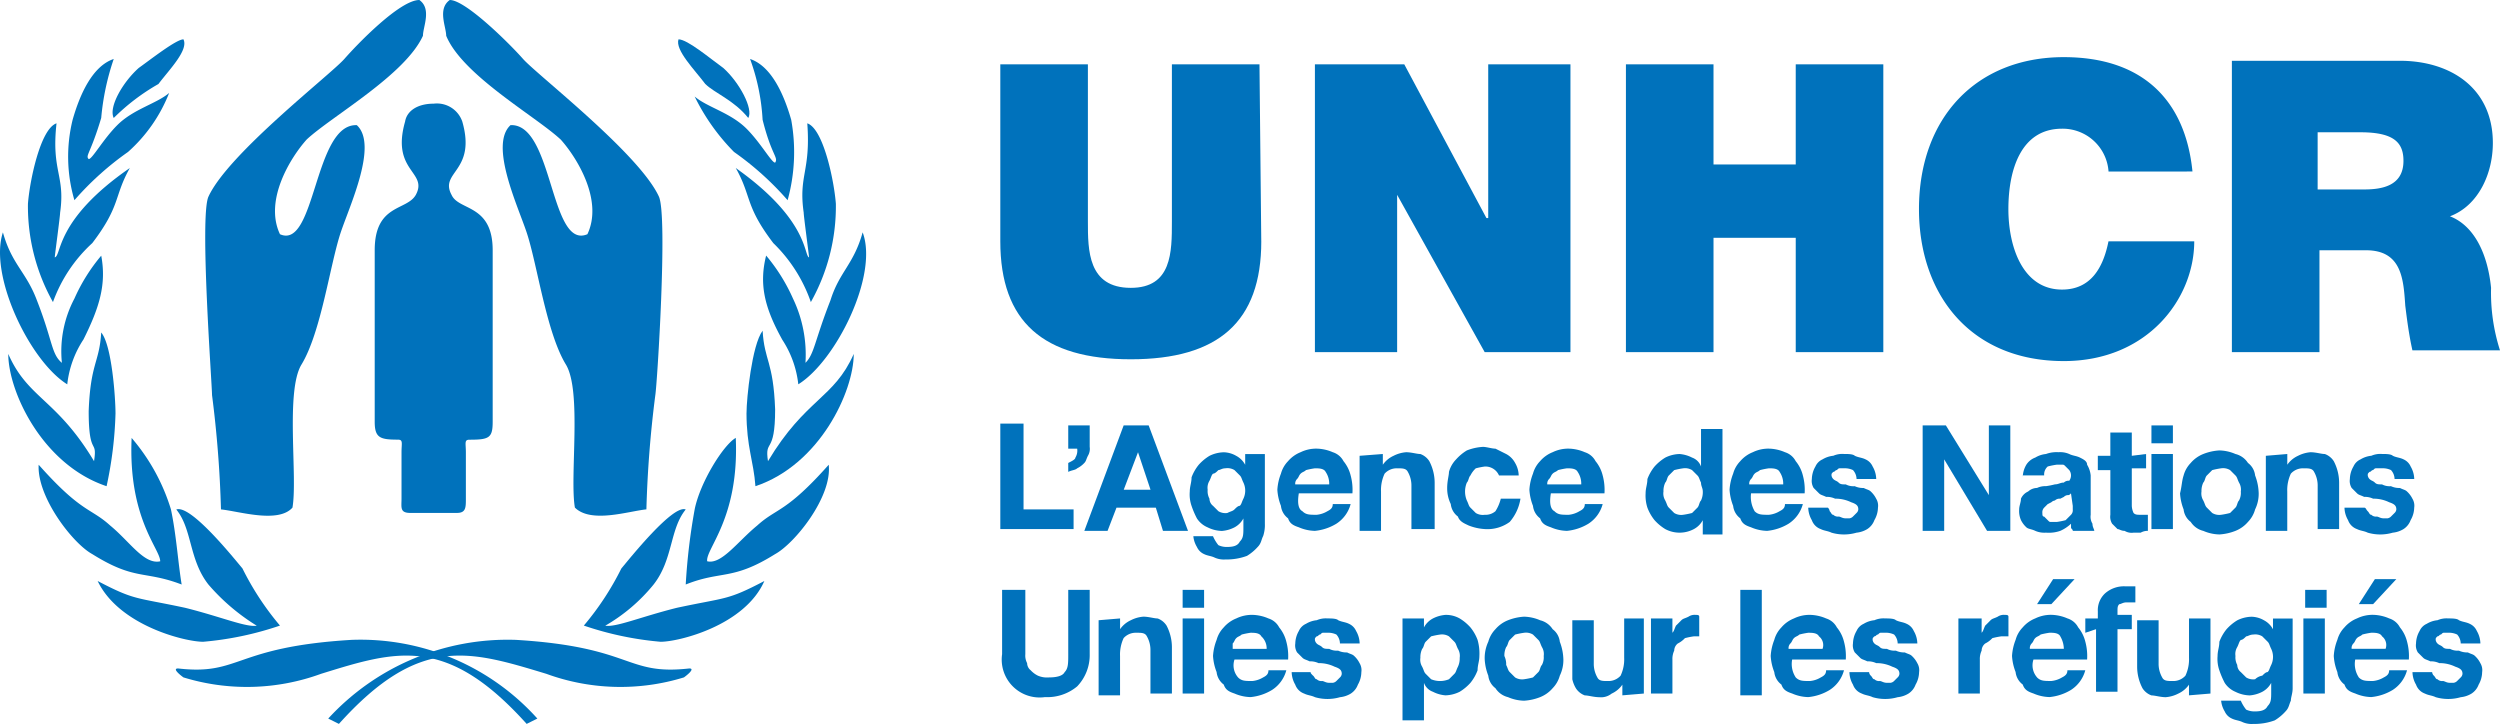
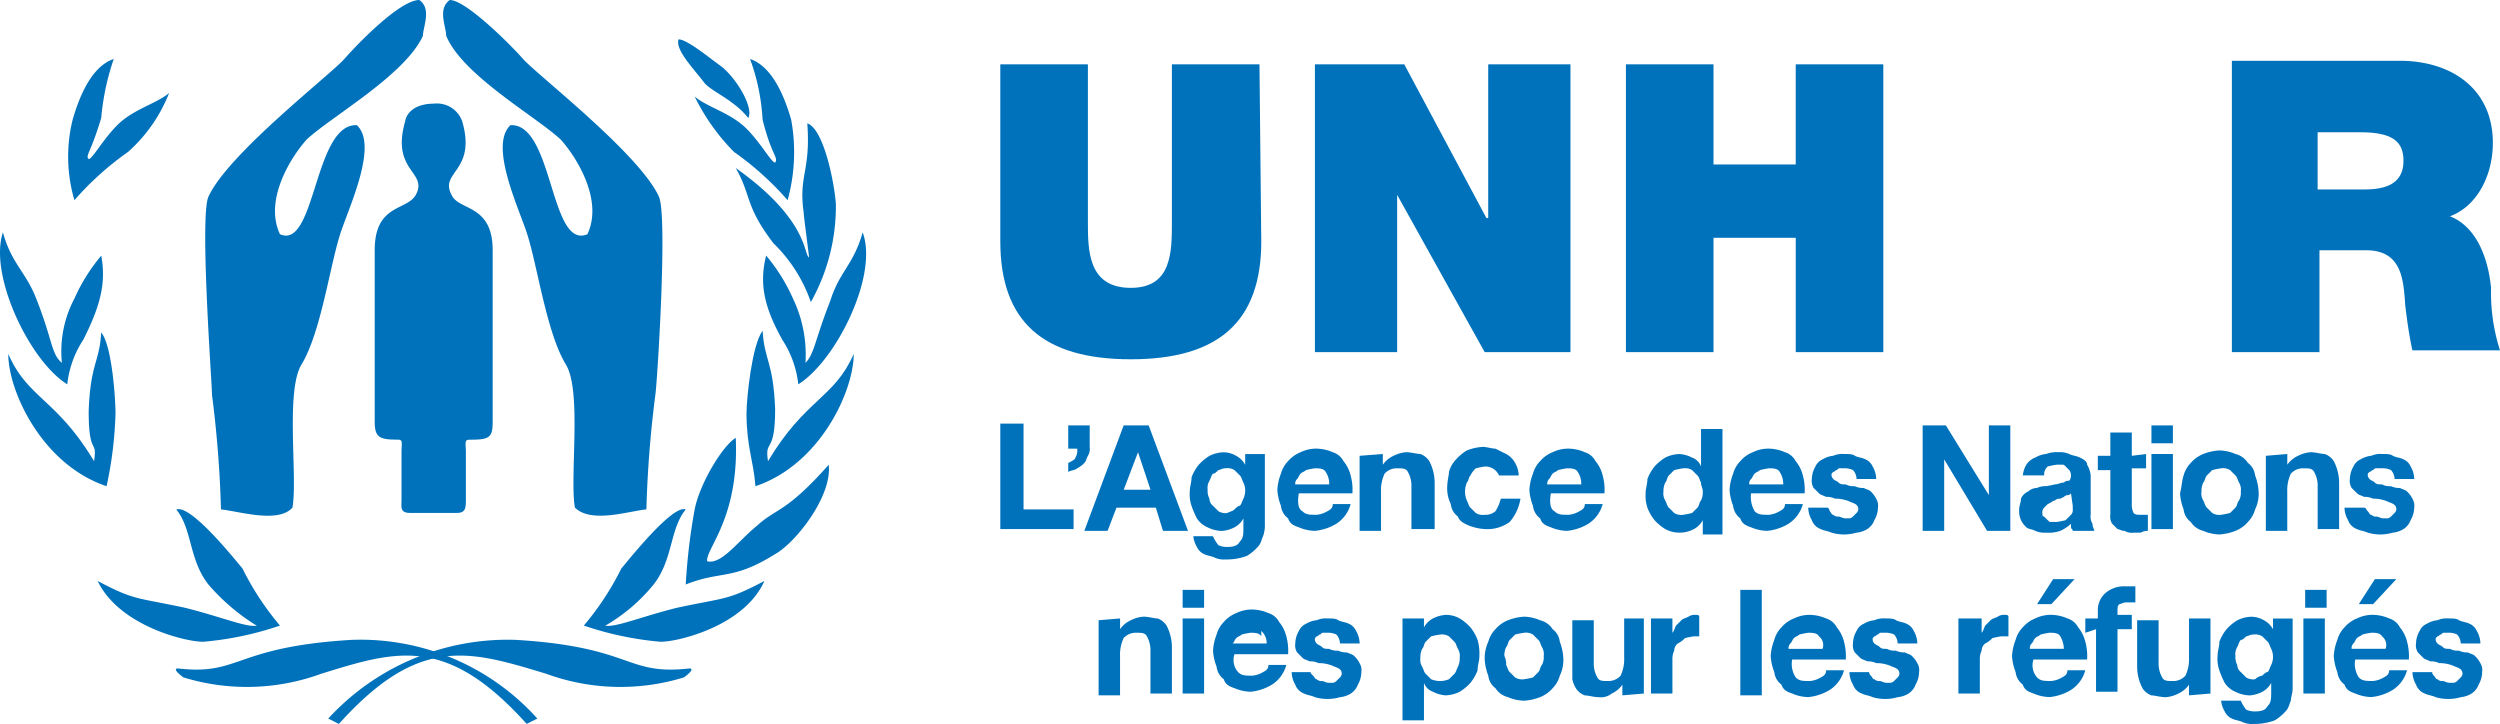
<svg xmlns="http://www.w3.org/2000/svg" width="166.156" height="48.114" viewBox="0 0 166.156 48.114">
  <g id="header_logo" transform="translate(-0.037)">
    <g id="Group_1" data-name="Group 1" transform="translate(0.037)">
      <path id="Path_1" data-name="Path 1" d="M26.465,33c.594,0,.594-.356.594-.95V28.966c0-.594-.119-.832.238-.832,1.307,0,1.544-.119,1.544-1.188v-11.4c0-3.089-2.257-2.614-2.732-3.683-.832-1.544,1.663-1.544.713-4.871A1.783,1.783,0,0,0,24.92,5.8c-1.069,0-1.782.475-1.9,1.188-.95,3.326,1.544,3.326.713,4.871C23.138,12.928,21,12.453,21,15.542v11.4c0,1.069.356,1.188,1.544,1.188.356,0,.238.238.238.832v3.089c0,.594-.119.95.594.95h3.089" transform="translate(3.904 1.09)" fill="#0072bc" />
      <path id="Path_2" data-name="Path 2" d="M18.268,9.266c-1.069,1.188-2.851,4.039-1.782,6.3,2.376,1.069,2.257-7.366,5.108-7.247,1.426,1.307-.475,5.346-1.069,7.128-.713,2.138-1.307,6.653-2.614,8.791-1.069,1.782-.238,7.484-.594,9.5-.95,1.069-3.564.238-4.752.119a75.207,75.207,0,0,0-.594-7.6c0-.713-.832-11.88-.238-13.187,1.307-2.851,8.078-8.078,9.029-9.148C21.594,2.97,24.445,0,25.752,0c.832.594.238,1.782.238,2.376C24.8,4.99,19.931,7.722,18.268,9.266" transform="translate(2.121)" fill="#0072bc" />
      <path id="Path_3" data-name="Path 3" d="M32.636,9.266c1.069,1.188,2.851,4.039,1.782,6.3C31.923,16.632,32.16,8.2,29.309,8.316c-1.426,1.307.475,5.346,1.069,7.128.713,2.138,1.307,6.653,2.614,8.791,1.069,1.782.238,7.484.594,9.5,1.069,1.069,3.564.238,4.752.119a75.207,75.207,0,0,1,.594-7.6c.119-.713.832-11.88.238-13.187-1.307-2.851-8.078-8.078-9.029-9.148C29.309,2.97,26.339,0,25.27,0c-.832.594-.238,1.782-.238,2.376,1.069,2.614,5.94,5.346,7.6,6.89" transform="translate(4.623)" fill="#0072bc" />
-       <path id="Path_4" data-name="Path 4" d="M9.382,5.17a13.984,13.984,0,0,0-2.97,2.257c-.356-.713.594-2.376,1.663-3.326.832-.594,2.495-1.9,2.97-1.9.356.713-.95,2.02-1.663,2.97" transform="translate(1.147 0.414)" fill="#0072bc" />
      <path id="Path_5" data-name="Path 5" d="M7.83,9.478a19.923,19.923,0,0,0-3.564,3.208,10.249,10.249,0,0,1-.119-5.346C4.622,5.676,5.454,3.775,6.879,3.3a16.653,16.653,0,0,0-.832,3.92C5.335,9.6,4.979,9.715,5.216,9.953c.238,0,.95-1.307,1.9-2.257C8.186,6.626,9.731,6.27,10.562,5.557A10.248,10.248,0,0,1,7.83,9.478" transform="translate(0.68 0.62)" fill="#0072bc" />
-       <path id="Path_6" data-name="Path 6" d="M3.263,18.78A13.01,13.01,0,0,1,1.6,12.246c.119-1.544.832-4.99,1.9-5.346-.356,3.208.594,3.445.238,5.94,0,.238-.356,2.851-.356,2.97.475-.119,0-2.495,4.99-5.94-1.069,1.9-.594,2.495-2.495,4.99a9.814,9.814,0,0,0-2.614,3.92" transform="translate(0.257 1.297)" fill="#0072bc" />
      <path id="Path_7" data-name="Path 7" d="M5.577,20.128A6.75,6.75,0,0,0,4.507,23.1C2.013,21.554-.72,15.851.231,13c.594,2.138,1.544,2.614,2.257,4.514,1.069,2.732.95,3.564,1.663,4.158A7.5,7.5,0,0,1,4.983,17.4a11.879,11.879,0,0,1,1.782-2.851c.356,1.9-.119,3.445-1.188,5.584" transform="translate(-0.037 2.444)" fill="#0072bc" />
      <path id="Path_8" data-name="Path 8" d="M7.628,23.946a25.945,25.945,0,0,1-.594,4.871C2.757,27.391.5,22.52.5,20.026,1.807,23,3.708,23,6.2,27.154c.238-1.544-.356-.238-.356-3.326.119-3.208.713-3.208.832-5.227.713.832.95,4.4.95,5.346" transform="translate(0.05 3.497)" fill="#0072bc" />
-       <path id="Path_9" data-name="Path 9" d="M10.992,29.252c.356,1.663.475,3.564.713,4.99-2.495-.95-3.089-.238-5.94-2.02-1.307-.713-3.683-3.8-3.564-5.94,2.851,3.208,3.445,2.851,4.752,4.039C8.259,31.39,9.21,32.935,10.279,32.7c0-.832-2.138-2.851-1.9-8.2a13.2,13.2,0,0,1,2.614,4.752" transform="translate(0.369 4.606)" fill="#0072bc" />
      <path id="Path_10" data-name="Path 10" d="M15.123,32.424a18.774,18.774,0,0,0,2.495,3.8A21.456,21.456,0,0,1,12.509,37.3c-1.188,0-5.584-1.069-7.009-4.039,2.495,1.307,2.495,1.069,5.821,1.782,2.376.594,4.039,1.307,4.752,1.188a13.745,13.745,0,0,1-3.208-2.732c-1.307-1.663-1.069-3.683-2.138-4.99.95-.356,3.8,3.208,4.4,3.92" transform="translate(0.99 5.354)" fill="#0072bc" />
      <path id="Path_11" data-name="Path 11" d="M39.786,5.17c.594.594,1.9,1.069,2.851,2.257.356-.594-.594-2.376-1.663-3.326C40.143,3.507,38.6,2.2,38,2.2c-.238.713,1.069,2.02,1.782,2.97" transform="translate(7.095 0.414)" fill="#0072bc" />
      <path id="Path_12" data-name="Path 12" d="M41.514,9.478a19.924,19.924,0,0,1,3.564,3.208,12,12,0,0,0,.238-5.346C44.84,5.676,44.008,3.775,42.583,3.3a13.96,13.96,0,0,1,.832,4.039c.594,2.376,1.069,2.495.832,2.851-.238,0-.95-1.307-1.9-2.257C41.276,6.864,39.732,6.508,38.9,5.795a13.926,13.926,0,0,0,2.614,3.683" transform="translate(7.269 0.62)" fill="#0072bc" />
      <path id="Path_13" data-name="Path 13" d="M46.19,18.78a13.01,13.01,0,0,0,1.663-6.534c-.119-1.544-.832-4.99-1.9-5.346.238,3.208-.594,3.445-.238,5.94,0,.238.356,2.851.356,2.97-.356-.119,0-2.495-4.871-5.94,1.069,1.9.594,2.495,2.495,4.99a10.014,10.014,0,0,1,2.495,3.92" transform="translate(7.701 1.297)" fill="#0072bc" />
      <path id="Path_14" data-name="Path 14" d="M44,20.128a6.75,6.75,0,0,1,1.069,2.97c2.495-1.544,5.346-7.247,4.277-10.1-.594,2.138-1.544,2.614-2.138,4.514-1.069,2.732-1.069,3.564-1.663,4.158a8.63,8.63,0,0,0-.832-4.277,11.879,11.879,0,0,0-1.782-2.851c-.475,1.9-.119,3.445,1.069,5.584" transform="translate(7.988 2.444)" fill="#0072bc" />
      <path id="Path_15" data-name="Path 15" d="M41.8,23.965c0,2.257.475,3.208.594,4.871,4.277-1.426,6.534-6.3,6.534-8.791-1.307,2.97-3.208,2.97-5.7,7.128-.238-1.544.475-.356.475-3.445-.119-3.208-.713-3.208-.832-5.227-.713.95-1.069,4.514-1.069,5.465" transform="translate(7.814 3.478)" fill="#0072bc" />
      <path id="Path_16" data-name="Path 16" d="M38.994,29.252a40.469,40.469,0,0,0-.594,4.99c2.376-.95,3.089-.238,5.94-2.02,1.307-.713,3.8-3.8,3.564-5.94-2.851,3.208-3.445,2.851-4.752,4.039-1.307,1.069-2.376,2.614-3.326,2.376-.119-.832,2.138-2.851,1.9-8.2-.832.475-2.376,2.97-2.732,4.752" transform="translate(7.175 4.606)" fill="#0072bc" />
      <path id="Path_17" data-name="Path 17" d="M35.195,32.424a18.774,18.774,0,0,1-2.495,3.8A21.456,21.456,0,0,0,37.808,37.3c1.188,0,5.584-1.069,6.89-4.039-2.495,1.307-2.495,1.069-5.821,1.782-2.376.594-4.039,1.307-4.752,1.188a11.639,11.639,0,0,0,3.208-2.732c1.307-1.663,1.069-3.683,2.138-4.99-.832-.356-3.683,3.208-4.277,3.92" transform="translate(6.103 5.354)" fill="#0072bc" />
      <path id="Path_18" data-name="Path 18" d="M19.113,41.386,18.4,41.03A16.193,16.193,0,0,1,30.874,35.8c7.841.475,7.247,2.376,11.524,1.9.475,0-.356.594-.356.594a14.349,14.349,0,0,1-9.148-.238c-5.108-1.544-8.435-2.614-13.781,3.326" transform="translate(3.415 6.727)" fill="#0072bc" />
      <path id="Path_19" data-name="Path 19" d="M33.189,41.386l.713-.356A15.811,15.811,0,0,0,21.547,35.8c-7.841.475-7.366,2.376-11.524,1.9-.475,0,.356.594.356.594a14.349,14.349,0,0,0,9.148-.238c4.99-1.544,8.316-2.614,13.662,3.326" transform="translate(1.812 6.727)" fill="#0072bc" />
      <path id="Path_20" data-name="Path 20" d="M73.345,15.361c0,5.346-2.851,7.841-8.672,7.841S56,20.707,56,15.361V3.6h5.821V14.054c0,1.9,0,4.4,2.851,4.4,2.732,0,2.732-2.376,2.732-4.4V3.6h5.821l.119,11.761" transform="translate(10.483 0.677)" fill="#0072bc" />
    </g>
    <path id="Path_21" data-name="Path 21" d="M73.6,3.6h5.94L85,13.817h.119V3.6h5.465V22.727h-5.7L79.065,12.272h0V22.727H73.6Z" transform="translate(13.829 0.677)" fill="#0072bc" />
    <path id="Path_22" data-name="Path 22" d="M91,3.6h5.821v6.653h5.465V3.6h5.821V22.727h-5.821v-7.6H96.821v7.6H91Z" transform="translate(17.1 0.677)" fill="#0072bc" />
    <g id="Group_2" data-name="Group 2" transform="translate(127.583 3.802)">
-       <path id="Path_23" data-name="Path 23" d="M119.993,10.8A3.056,3.056,0,0,0,116.9,7.952c-2.732,0-3.564,2.732-3.564,5.346,0,2.495.95,5.346,3.564,5.346,1.9,0,2.732-1.426,3.089-3.208h5.7c0,3.8-3.089,7.96-8.672,7.96-6.178,0-9.623-4.4-9.623-10.1,0-6.059,3.8-10.1,9.623-10.1,5.227,0,8.078,2.851,8.554,7.6Z" transform="translate(-107.4 -3.2)" fill="#0072bc" />
      <path id="Path_24" data-name="Path 24" d="M124.9,22.764h5.821V15.993h3.089c2.376,0,2.495,1.9,2.614,3.683.119.95.238,1.9.475,2.97h5.821a12.587,12.587,0,0,1-.594-4.158c-.238-2.376-1.188-4.158-2.732-4.752,1.9-.713,2.851-2.851,2.851-4.871,0-3.683-2.851-5.465-6.178-5.465H124.9V22.764m5.821-14.612h2.732c2.257,0,2.851.713,2.851,1.9,0,1.663-1.426,1.9-2.614,1.9H130.6v-3.8Z" transform="translate(-104.11 -3.162)" fill="#0072bc" />
    </g>
    <path id="Path_25" data-name="Path 25" d="M57.544,23.819V29.4h3.326v1.307H56V23.7h1.544Z" transform="translate(10.52 4.455)" fill="#0072bc" />
    <g id="Group_3" data-name="Group 3" transform="translate(71.035 28.274)">
      <path id="Path_26" data-name="Path 26" d="M61.226,23.8v1.426a.89.89,0,0,1-.119.594c-.119.238-.119.356-.238.475a1.64,1.64,0,0,1-.475.356c-.119.119-.356.119-.594.238v-.594c.238-.119.475-.238.475-.356a.89.89,0,0,0,.119-.594H59.8V23.8Z" transform="translate(-59.8 -23.8)" fill="#0072bc" />
    </g>
    <path id="Path_27" data-name="Path 27" d="M65.1,28.077l-.832-2.495-.95,2.495ZM64.977,23.8l2.614,7.009H65.927l-.475-1.544H62.838l-.594,1.544H60.7L63.314,23.8Z" transform="translate(11.404 4.474)" fill="#0072bc" />
    <g id="Group_4" data-name="Group 4" transform="translate(79.113 28.512)">
      <path id="Path_28" data-name="Path 28" d="M69.57,29.1c.119-.119.238-.238.356-.238.119-.119.119-.238.238-.475a1.249,1.249,0,0,0,0-1.069c-.119-.238-.119-.356-.238-.475l-.356-.356a.89.89,0,0,0-.594-.119c-.238,0-.356.119-.475.119-.119.119-.238.238-.356.238-.119.119-.119.238-.238.475a.89.89,0,0,0-.119.594,1.071,1.071,0,0,0,.119.594.617.617,0,0,0,.238.475l.356.356a.89.89,0,0,0,.594.119c.238-.119.356-.119.475-.238m1.9,1.782c-.119.238-.119.475-.356.713a3.15,3.15,0,0,1-.713.594,3.879,3.879,0,0,1-1.426.238,1.507,1.507,0,0,1-.713-.119c-.238-.119-.475-.119-.713-.238a.928.928,0,0,1-.475-.475,1.689,1.689,0,0,1-.238-.713h1.307a2.6,2.6,0,0,0,.356.594,1.292,1.292,0,0,0,.594.119c.475,0,.713-.119.832-.356.238-.238.238-.475.238-.95V29.7a1.432,1.432,0,0,1-.594.594,2.2,2.2,0,0,1-.832.238,2.238,2.238,0,0,1-.95-.238,1.584,1.584,0,0,1-.713-.594,5.794,5.794,0,0,1-.356-.832,2.316,2.316,0,0,1-.119-.95c0-.356.119-.594.119-.95a2.978,2.978,0,0,1,.475-.832,3.15,3.15,0,0,1,.713-.594,2.238,2.238,0,0,1,.95-.238,1.717,1.717,0,0,1,.832.238,1.432,1.432,0,0,1,.594.594v-.713H71.59v4.633a2.319,2.319,0,0,1-.119.832" transform="translate(-66.6 -23.756)" fill="#0072bc" />
      <path id="Path_29" data-name="Path 29" d="M74.708,26.644c-.119-.238-.475-.238-.713-.238a5.145,5.145,0,0,0-.594.119c-.119.119-.238.119-.356.238s-.119.238-.238.356a.436.436,0,0,0-.119.356h2.257a1.385,1.385,0,0,0-.238-.832m-1.544,2.614c.238.238.475.238.95.238a1.688,1.688,0,0,0,.713-.238c.238-.119.356-.238.356-.475h1.188a2.232,2.232,0,0,1-.95,1.307,3.377,3.377,0,0,1-1.426.475,2.837,2.837,0,0,1-1.069-.238c-.356-.119-.594-.238-.713-.594a1.2,1.2,0,0,1-.475-.832,3.469,3.469,0,0,1-.238-1.069,3.469,3.469,0,0,1,.238-1.069,1.915,1.915,0,0,1,.475-.832,2.131,2.131,0,0,1,.832-.594,2.372,2.372,0,0,1,1.069-.238,2.837,2.837,0,0,1,1.069.238,1.217,1.217,0,0,1,.713.594,2.388,2.388,0,0,1,.475.95,3.663,3.663,0,0,1,.119,1.188H72.926c-.119.713,0,1.069.238,1.188" transform="translate(-65.679 -23.793)" fill="#0072bc" />
      <path id="Path_30" data-name="Path 30" d="M77.644,25.419v.713a1.746,1.746,0,0,1,.713-.594,2.2,2.2,0,0,1,.832-.238c.356,0,.713.119.95.119a1.186,1.186,0,0,1,.594.475,3.109,3.109,0,0,1,.356,1.426v3.089H79.545V27.557a1.84,1.84,0,0,0-.238-.95c-.119-.238-.356-.238-.713-.238a1.079,1.079,0,0,0-.832.356,2.556,2.556,0,0,0-.238,1.188v2.614H76.1v-4.99l1.544-.119Z" transform="translate(-64.814 -23.756)" fill="#0072bc" />
      <path id="Path_31" data-name="Path 31" d="M83.495,26.307a5.145,5.145,0,0,0-.594.119,1.64,1.64,0,0,0-.356.475c-.119.119-.119.356-.238.475a1.544,1.544,0,0,0,0,1.188c.119.238.119.356.238.475l.356.356a.89.89,0,0,0,.594.119,1,1,0,0,0,.713-.238,2.838,2.838,0,0,0,.356-.832h1.307a3.11,3.11,0,0,1-.713,1.544,2.514,2.514,0,0,1-1.663.475,3.469,3.469,0,0,1-1.069-.238c-.238-.119-.594-.238-.713-.594a1.2,1.2,0,0,1-.475-.832A2.372,2.372,0,0,1,81,27.732c0-.475.119-.832.119-1.069a1.915,1.915,0,0,1,.475-.832,3.149,3.149,0,0,1,.713-.594A3.469,3.469,0,0,1,83.376,25c.238,0,.594.119.832.119l.713.356a1.432,1.432,0,0,1,.594.594,1.717,1.717,0,0,1,.238.832H84.445a.982.982,0,0,0-.95-.594" transform="translate(-63.893 -23.812)" fill="#0072bc" />
      <path id="Path_32" data-name="Path 32" d="M88.808,26.644c-.119-.238-.475-.238-.713-.238a5.146,5.146,0,0,0-.594.119c-.119.119-.238.119-.356.238s-.119.238-.238.356a.436.436,0,0,0-.119.356h2.257a1.385,1.385,0,0,0-.238-.832m-1.544,2.614c.238.238.475.238.95.238a1.688,1.688,0,0,0,.713-.238c.238-.119.356-.238.356-.475h1.188a2.232,2.232,0,0,1-.95,1.307,3.377,3.377,0,0,1-1.426.475,2.837,2.837,0,0,1-1.069-.238c-.356-.119-.594-.238-.713-.594a1.2,1.2,0,0,1-.475-.832,3.469,3.469,0,0,1-.238-1.069,3.469,3.469,0,0,1,.238-1.069,1.915,1.915,0,0,1,.475-.832,2.131,2.131,0,0,1,.832-.594,2.372,2.372,0,0,1,1.069-.238,2.837,2.837,0,0,1,1.069.238,1.217,1.217,0,0,1,.713.594,2.388,2.388,0,0,1,.475.95,3.662,3.662,0,0,1,.119,1.188H87.026c-.119.713,0,1.069.238,1.188" transform="translate(-63.028 -23.793)" fill="#0072bc" />
      <path id="Path_33" data-name="Path 33" d="M95.783,27.564c-.119-.238-.119-.356-.238-.475l-.356-.356a.89.89,0,0,0-.594-.119,5.145,5.145,0,0,0-.594.119l-.356.356c-.119.119-.119.356-.238.475a1.292,1.292,0,0,0-.119.594.89.89,0,0,0,.119.594c.119.238.119.356.238.475l.356.356a.89.89,0,0,0,.594.119,5.145,5.145,0,0,0,.594-.119l.356-.356c.119-.119.119-.356.238-.475a1.292,1.292,0,0,0,.119-.594c0-.238-.119-.356-.119-.594m.119,2.495a1.432,1.432,0,0,1-.594.594,2.02,2.02,0,0,1-1.9,0,3.15,3.15,0,0,1-.713-.594,2.978,2.978,0,0,1-.475-.832,2.616,2.616,0,0,1-.119-.95c0-.356.119-.594.119-.95a2.977,2.977,0,0,1,.475-.832,3.15,3.15,0,0,1,.713-.594,2.238,2.238,0,0,1,.95-.238,2.2,2.2,0,0,1,.832.238.976.976,0,0,1,.594.594V24h1.426v7.009H95.9v-.95Z" transform="translate(-61.806 -24)" fill="#0072bc" />
      <path id="Path_34" data-name="Path 34" d="M100.126,26.644c-.119-.238-.475-.238-.713-.238a5.145,5.145,0,0,0-.594.119c-.119.119-.238.119-.356.238s-.119.238-.238.356a.436.436,0,0,0-.119.356h2.257a1.385,1.385,0,0,0-.238-.832m-1.663,2.614c.238.238.475.238.95.238a1.688,1.688,0,0,0,.713-.238c.238-.119.356-.238.356-.475h1.188a2.232,2.232,0,0,1-.95,1.307,3.377,3.377,0,0,1-1.426.475,2.837,2.837,0,0,1-1.069-.238c-.356-.119-.594-.238-.713-.594a1.2,1.2,0,0,1-.475-.832,3.469,3.469,0,0,1-.238-1.069,3.469,3.469,0,0,1,.238-1.069,1.915,1.915,0,0,1,.475-.832,2.131,2.131,0,0,1,.832-.594,2.372,2.372,0,0,1,1.069-.238,2.837,2.837,0,0,1,1.069.238,1.217,1.217,0,0,1,.713.594,2.388,2.388,0,0,1,.475.95,3.662,3.662,0,0,1,.119,1.188H98.226a1.9,1.9,0,0,0,.238,1.188" transform="translate(-60.923 -23.793)" fill="#0072bc" />
      <path id="Path_35" data-name="Path 35" d="M102.626,29.2c.119.119.119.238.238.238a.436.436,0,0,0,.356.119c.119,0,.238.119.475.119h.238a.415.415,0,0,0,.238-.119l.238-.238a.368.368,0,0,0,.119-.238c0-.238-.119-.356-.475-.475a2.372,2.372,0,0,0-1.069-.238,1.292,1.292,0,0,0-.594-.119c-.238-.119-.356-.119-.475-.238l-.356-.356a.89.89,0,0,1-.119-.594,1.717,1.717,0,0,1,.238-.832.928.928,0,0,1,.475-.475,1.688,1.688,0,0,1,.713-.238,1.507,1.507,0,0,1,.713-.119c.238,0,.594,0,.713.119.238.119.475.119.713.238a.928.928,0,0,1,.475.475,1.717,1.717,0,0,1,.238.832h-1.307a.907.907,0,0,0-.238-.594,1.292,1.292,0,0,0-.594-.119h-.238c-.119,0-.119,0-.238.119-.119,0-.119.119-.238.119-.119.119-.119.119-.119.238a.415.415,0,0,0,.119.238c.119.119.238.119.356.238s.238.119.475.119a1.071,1.071,0,0,0,.594.119,1.292,1.292,0,0,0,.594.119c.238.119.356.119.475.238a1.64,1.64,0,0,1,.356.475.89.89,0,0,1,.119.594,1.717,1.717,0,0,1-.238.832,1.186,1.186,0,0,1-.475.594,1.688,1.688,0,0,1-.713.238,2.97,2.97,0,0,1-1.663,0c-.238-.119-.475-.119-.713-.238a.976.976,0,0,1-.594-.594,1.717,1.717,0,0,1-.238-.832h1.307a.415.415,0,0,1,.119.238" transform="translate(-60.096 -23.737)" fill="#0072bc" />
    </g>
    <path id="Path_36" data-name="Path 36" d="M109.144,23.8,112,28.433V23.8h1.426v7.009h-1.544l-2.851-4.752v4.752H107.6V23.8Z" transform="translate(20.221 4.474)" fill="#0072bc" />
    <g id="Group_5" data-name="Group 5" transform="translate(134.236 28.749)">
      <path id="Path_37" data-name="Path 37" d="M116.445,28.032c-.119.119-.119.119-.238.119a.415.415,0,0,0-.238.119l-.238.119a.436.436,0,0,0-.356.119.415.415,0,0,0-.238.119l-.238.119-.238.238a.436.436,0,0,0-.119.356c0,.119,0,.238.119.238l.238.238c.119.119.119.119.238.119h.356a5.146,5.146,0,0,0,.594-.119l.356-.356a.436.436,0,0,0,.119-.356v-.238l-.119-.832Zm-3.208-1.069a1.717,1.717,0,0,1,.238-.832,1.186,1.186,0,0,1,.594-.475,1.688,1.688,0,0,1,.713-.238,2.022,2.022,0,0,1,.832-.119,1.507,1.507,0,0,1,.713.119c.238.119.475.119.713.238s.475.238.475.475a1.689,1.689,0,0,1,.238.713v2.614a.89.89,0,0,0,.119.594c0,.238.119.356.119.475h-1.426c0-.119-.119-.119-.119-.238v-.238a2.485,2.485,0,0,1-.713.475,2.316,2.316,0,0,1-.95.119,1.507,1.507,0,0,1-.713-.119c-.238-.119-.475-.119-.594-.238a1.64,1.64,0,0,1-.356-.475A1.507,1.507,0,0,1,113,29.1c0-.238.119-.475.119-.713a.927.927,0,0,1,.475-.475.907.907,0,0,1,.594-.238,1.292,1.292,0,0,1,.594-.119,5.146,5.146,0,0,0,.594-.119c.238,0,.356-.119.594-.119a.436.436,0,0,1,.356-.119.594.594,0,0,0,0-.713l-.238-.238c-.119-.119-.119-.119-.238-.119h-.356a5.145,5.145,0,0,0-.594.119.7.7,0,0,0-.238.594h-1.426Z" transform="translate(-113 -23.993)" fill="#0072bc" />
      <path id="Path_38" data-name="Path 38" d="M120.608,25.626v.95h-.95v2.495a1.229,1.229,0,0,0,.119.475c.119.119.238.119.475.119h.475v1.069a.9.9,0,0,0-.475.119h-.475a.89.89,0,0,1-.594-.119c-.238,0-.356-.119-.475-.119l-.356-.356a.89.89,0,0,1-.119-.594v-2.97H117.4v-.95h.832V24.2h1.426v1.544l.95-.119Z" transform="translate(-112.173 -24.2)" fill="#0072bc" />
    </g>
    <path id="Path_39" data-name="Path 39" d="M121.826,30.69H120.4V25.7h1.426ZM120.4,23.8h1.426v1.188H120.4Z" transform="translate(22.627 4.474)" fill="#0072bc" />
    <g id="Group_6" data-name="Group 6" transform="translate(66.639 29.937)">
      <path id="Path_40" data-name="Path 40" d="M123.544,28.526c.119.238.119.356.238.475l.356.356a.89.89,0,0,0,.594.119,5.146,5.146,0,0,0,.594-.119l.356-.356c.119-.119.119-.356.238-.475a1.071,1.071,0,0,0,.119-.594.89.89,0,0,0-.119-.594c-.119-.238-.119-.356-.238-.475l-.356-.356a.89.89,0,0,0-.594-.119,5.145,5.145,0,0,0-.594.119l-.356.356c-.119.119-.119.356-.238.475a1.292,1.292,0,0,0-.119.594.89.89,0,0,0,.119.594m-1.307-1.663a1.915,1.915,0,0,1,.475-.832,2.131,2.131,0,0,1,.832-.594,3.469,3.469,0,0,1,1.069-.238,2.837,2.837,0,0,1,1.069.238,1.375,1.375,0,0,1,.832.594,1.2,1.2,0,0,1,.475.832,3.515,3.515,0,0,1,.238,1.188,2.372,2.372,0,0,1-.238,1.069,1.915,1.915,0,0,1-.475.832,2.131,2.131,0,0,1-.832.594,3.469,3.469,0,0,1-1.069.238,2.837,2.837,0,0,1-1.069-.238,1.375,1.375,0,0,1-.832-.594,1.2,1.2,0,0,1-.475-.832A3.469,3.469,0,0,1,122,28.051c.119-.475.119-.832.238-1.188" transform="translate(-43.711 -25.2)" fill="#0072bc" />
      <path id="Path_41" data-name="Path 41" d="M128.226,25.419v.713a1.746,1.746,0,0,1,.713-.594,2.2,2.2,0,0,1,.832-.238c.356,0,.713.119.95.119a1.186,1.186,0,0,1,.594.475,3.108,3.108,0,0,1,.356,1.426v3.089h-1.426V27.557a1.84,1.84,0,0,0-.238-.95c-.119-.238-.356-.238-.713-.238a1.078,1.078,0,0,0-.832.356,2.556,2.556,0,0,0-.238,1.188v2.614H126.8v-4.99l1.426-.119Z" transform="translate(-42.809 -25.181)" fill="#0072bc" />
      <path id="Path_42" data-name="Path 42" d="M132.744,29.2c.119.119.119.238.238.238a.436.436,0,0,0,.356.119c.119,0,.238.119.475.119h.238a.415.415,0,0,0,.238-.119l.238-.238a.368.368,0,0,0,.119-.238c0-.238-.119-.356-.475-.475a2.372,2.372,0,0,0-1.069-.238,1.292,1.292,0,0,0-.594-.119c-.238-.119-.356-.119-.475-.238l-.356-.356a.89.89,0,0,1-.119-.594,1.717,1.717,0,0,1,.238-.832.928.928,0,0,1,.475-.475,1.688,1.688,0,0,1,.713-.238,1.507,1.507,0,0,1,.713-.119c.238,0,.594,0,.713.119.238.119.475.119.713.238a.928.928,0,0,1,.475.475,1.717,1.717,0,0,1,.238.832h-1.307a.908.908,0,0,0-.238-.594,1.292,1.292,0,0,0-.594-.119h-.356c-.119,0-.119,0-.238.119-.119,0-.119.119-.238.119-.119.119-.119.119-.119.238a.415.415,0,0,0,.119.238c.119.119.238.119.356.238s.238.119.475.119a1.071,1.071,0,0,0,.594.119,1.292,1.292,0,0,0,.594.119c.238.119.356.119.475.238a1.64,1.64,0,0,1,.356.475.89.89,0,0,1,.119.594,1.717,1.717,0,0,1-.238.832,1.186,1.186,0,0,1-.475.594,1.689,1.689,0,0,1-.713.238,2.97,2.97,0,0,1-1.663,0c-.238-.119-.475-.119-.713-.238a.976.976,0,0,1-.594-.594,1.717,1.717,0,0,1-.238-.832h1.307c.119,0,.119.119.238.238" transform="translate(-41.982 -25.162)" fill="#0072bc" />
-       <path id="Path_43" data-name="Path 43" d="M61.09,39.415a3.1,3.1,0,0,1-2.138.713A2.52,2.52,0,0,1,56.1,37.277V33h1.544v4.277a1.071,1.071,0,0,0,.119.594.617.617,0,0,0,.238.475,1.64,1.64,0,0,0,.475.356,1.507,1.507,0,0,0,.713.119q.891,0,1.069-.356c.238-.238.238-.594.238-1.188V33h1.426v4.277a3,3,0,0,1-.832,2.138" transform="translate(-56.1 -23.734)" fill="#0072bc" />
      <path id="Path_44" data-name="Path 44" d="M62.926,34.619v.713a1.746,1.746,0,0,1,.713-.594,2.2,2.2,0,0,1,.832-.238c.356,0,.713.119.95.119a1.186,1.186,0,0,1,.594.475,3.109,3.109,0,0,1,.356,1.426v3.089H64.945V36.757a1.84,1.84,0,0,0-.238-.95c-.119-.238-.356-.238-.713-.238a1.078,1.078,0,0,0-.832.356,2.556,2.556,0,0,0-.238,1.188v2.614H61.5v-4.99l1.426-.119Z" transform="translate(-55.085 -23.452)" fill="#0072bc" />
    </g>
    <path id="Path_45" data-name="Path 45" d="M67.626,39.89H66.2V34.9h1.426ZM66.2,33h1.426v1.188H66.2Z" transform="translate(12.438 6.204)" fill="#0072bc" />
    <g id="Group_7" data-name="Group 7" transform="translate(80.658 40.867)">
-       <path id="Path_46" data-name="Path 46" d="M71.108,35.826c-.119-.238-.475-.238-.713-.238a5.145,5.145,0,0,0-.594.119c-.119.119-.238.119-.356.238s-.119.238-.238.356v.356h2.257a1.079,1.079,0,0,0-.356-.832m-1.544,2.732c.238.238.475.238.95.238a1.688,1.688,0,0,0,.713-.238c.238-.119.356-.238.356-.475h1.188a2.232,2.232,0,0,1-.95,1.307,3.377,3.377,0,0,1-1.426.475,2.837,2.837,0,0,1-1.069-.238c-.356-.119-.594-.238-.713-.594a1.2,1.2,0,0,1-.475-.832,3.469,3.469,0,0,1-.238-1.069,3.469,3.469,0,0,1,.238-1.069,1.915,1.915,0,0,1,.475-.832,2.131,2.131,0,0,1,.832-.594,2.372,2.372,0,0,1,1.069-.238,2.837,2.837,0,0,1,1.069.238,1.217,1.217,0,0,1,.713.594,2.388,2.388,0,0,1,.475.95,3.662,3.662,0,0,1,.119,1.188H69.326a1.215,1.215,0,0,0,.238,1.188" transform="translate(-67.9 -34.4)" fill="#0072bc" />
+       <path id="Path_46" data-name="Path 46" d="M71.108,35.826c-.119-.238-.475-.238-.713-.238a5.145,5.145,0,0,0-.594.119c-.119.119-.238.119-.356.238s-.119.238-.238.356h2.257a1.079,1.079,0,0,0-.356-.832m-1.544,2.732c.238.238.475.238.95.238a1.688,1.688,0,0,0,.713-.238c.238-.119.356-.238.356-.475h1.188a2.232,2.232,0,0,1-.95,1.307,3.377,3.377,0,0,1-1.426.475,2.837,2.837,0,0,1-1.069-.238c-.356-.119-.594-.238-.713-.594a1.2,1.2,0,0,1-.475-.832,3.469,3.469,0,0,1-.238-1.069,3.469,3.469,0,0,1,.238-1.069,1.915,1.915,0,0,1,.475-.832,2.131,2.131,0,0,1,.832-.594,2.372,2.372,0,0,1,1.069-.238,2.837,2.837,0,0,1,1.069.238,1.217,1.217,0,0,1,.713.594,2.388,2.388,0,0,1,.475.95,3.662,3.662,0,0,1,.119,1.188H69.326a1.215,1.215,0,0,0,.238,1.188" transform="translate(-67.9 -34.4)" fill="#0072bc" />
      <path id="Path_47" data-name="Path 47" d="M73.726,38.4c.119.119.119.238.238.238a.436.436,0,0,0,.356.119c.119,0,.238.119.475.119h.238a.415.415,0,0,0,.238-.119l.238-.238a.368.368,0,0,0,.119-.238c0-.238-.119-.356-.475-.475a2.372,2.372,0,0,0-1.069-.238,1.292,1.292,0,0,0-.594-.119c-.238-.119-.356-.119-.475-.238l-.356-.356a.89.89,0,0,1-.119-.594,1.717,1.717,0,0,1,.238-.832.927.927,0,0,1,.475-.475,1.688,1.688,0,0,1,.713-.238,1.507,1.507,0,0,1,.713-.119c.238,0,.594,0,.713.119.238.119.475.119.713.238a.928.928,0,0,1,.475.475,1.717,1.717,0,0,1,.238.832H75.508a.907.907,0,0,0-.238-.594,1.292,1.292,0,0,0-.594-.119h-.238c-.119,0-.119,0-.238.119-.119,0-.119.119-.238.119-.119.119-.119.119-.119.238a.415.415,0,0,0,.119.238c.119.119.238.119.356.238s.238.119.475.119a1.071,1.071,0,0,0,.594.119,1.292,1.292,0,0,0,.594.119c.238.119.356.119.475.238a1.64,1.64,0,0,1,.356.475.89.89,0,0,1,.119.594A1.717,1.717,0,0,1,76.7,39a1.186,1.186,0,0,1-.475.594,1.689,1.689,0,0,1-.713.238,2.97,2.97,0,0,1-1.663,0c-.238-.119-.475-.119-.713-.238A.976.976,0,0,1,72.538,39a1.717,1.717,0,0,1-.238-.832h1.307c-.119,0,0,.119.119.238" transform="translate(-67.073 -34.362)" fill="#0072bc" />
      <path id="Path_48" data-name="Path 48" d="M81.589,38.677l.356-.356c.119-.119.119-.238.238-.475a1.292,1.292,0,0,0,.119-.594.89.89,0,0,0-.119-.594c-.119-.238-.119-.356-.238-.475l-.356-.356a.89.89,0,0,0-.594-.119,5.146,5.146,0,0,0-.594.119l-.356.356c-.119.119-.119.356-.238.475a1.292,1.292,0,0,0-.119.594.89.89,0,0,0,.119.594c.119.238.119.356.238.475l.356.356a1.544,1.544,0,0,0,1.188,0m-1.663-4.039v.594a1.432,1.432,0,0,1,.594-.594,2.2,2.2,0,0,1,.832-.238,1.84,1.84,0,0,1,.95.238,3.15,3.15,0,0,1,.713.594,2.977,2.977,0,0,1,.475.832,3.289,3.289,0,0,1,.119,1.069c0,.356-.119.594-.119.95a2.977,2.977,0,0,1-.475.832,3.15,3.15,0,0,1-.713.594,2.238,2.238,0,0,1-.95.238,2.2,2.2,0,0,1-.832-.238.976.976,0,0,1-.594-.594v2.495H78.5V34.638Z" transform="translate(-65.907 -34.4)" fill="#0072bc" />
      <path id="Path_49" data-name="Path 49" d="M84.526,37.708c.119.238.119.356.238.475l.356.356a.89.89,0,0,0,.594.119,5.146,5.146,0,0,0,.594-.119l.356-.356c.119-.119.119-.356.238-.475a1.071,1.071,0,0,0,.119-.594.89.89,0,0,0-.119-.594c-.119-.238-.119-.356-.238-.475l-.356-.356a.89.89,0,0,0-.594-.119,5.145,5.145,0,0,0-.594.119l-.356.356c-.119.119-.119.356-.238.475a1.292,1.292,0,0,0-.119.594,1.292,1.292,0,0,1,.119.594m-1.188-1.544a1.915,1.915,0,0,1,.475-.832,2.131,2.131,0,0,1,.832-.594,3.469,3.469,0,0,1,1.069-.238,2.837,2.837,0,0,1,1.069.238,1.375,1.375,0,0,1,.832.594,1.2,1.2,0,0,1,.475.832,3.515,3.515,0,0,1,.238,1.188,2.372,2.372,0,0,1-.238,1.069,1.915,1.915,0,0,1-.475.832,2.131,2.131,0,0,1-.832.594,3.469,3.469,0,0,1-1.069.238,2.837,2.837,0,0,1-1.069-.238,1.375,1.375,0,0,1-.832-.594,1.2,1.2,0,0,1-.475-.832,3.469,3.469,0,0,1-.238-1.069,2.556,2.556,0,0,1,.238-1.188" transform="translate(-65.043 -34.381)" fill="#0072bc" />
      <path id="Path_50" data-name="Path 50" d="M91.326,39.708V39a1.746,1.746,0,0,1-.713.594,1.131,1.131,0,0,1-.832.238c-.356,0-.713-.119-.95-.119a1.186,1.186,0,0,1-.594-.475A2.007,2.007,0,0,1,88,38.639v-3.92h1.426V37.57a1.84,1.84,0,0,0,.238.95c.119.238.356.238.713.238a1.078,1.078,0,0,0,.832-.356,2.556,2.556,0,0,0,.238-1.188V34.6h1.307v4.99l-1.426.119Z" transform="translate(-64.121 -34.362)" fill="#0072bc" />
      <path id="Path_51" data-name="Path 51" d="M93.826,34.638v.95c.119-.119.119-.238.238-.475l.356-.356c.119-.119.238-.119.475-.238a.714.714,0,0,1,.475-.119c.119,0,.238,0,.238.119v1.307h-.356a5.145,5.145,0,0,0-.594.119,1.64,1.64,0,0,1-.475.356.617.617,0,0,0-.238.475,1.292,1.292,0,0,0-.119.594v2.257H92.4v-4.99Z" transform="translate(-63.294 -34.4)" fill="#0072bc" />
    </g>
    <rect id="Rectangle_1" data-name="Rectangle 1" width="1.426" height="7.009" transform="translate(115.703 39.204)" fill="#0072bc" />
    <g id="Group_8" data-name="Group 8" transform="translate(117.723 38.491)">
      <path id="Path_52" data-name="Path 52" d="M102.308,35.826c-.119-.238-.475-.238-.713-.238a5.144,5.144,0,0,0-.594.119c-.119.119-.238.119-.356.238s-.119.238-.238.356a.436.436,0,0,0-.119.356h2.257a.735.735,0,0,0-.238-.832m-1.544,2.732c.238.238.475.238.95.238a1.688,1.688,0,0,0,.713-.238c.238-.119.356-.238.356-.475h1.188a2.232,2.232,0,0,1-.95,1.307,3.377,3.377,0,0,1-1.426.475,2.837,2.837,0,0,1-1.069-.238c-.356-.119-.594-.238-.713-.594a1.2,1.2,0,0,1-.475-.832,3.469,3.469,0,0,1-.238-1.069,3.469,3.469,0,0,1,.238-1.069,1.915,1.915,0,0,1,.475-.832,2.131,2.131,0,0,1,.832-.594,2.372,2.372,0,0,1,1.069-.238,2.837,2.837,0,0,1,1.069.238,1.217,1.217,0,0,1,.713.594,2.388,2.388,0,0,1,.475.95,3.663,3.663,0,0,1,.119,1.188h-3.564a1.619,1.619,0,0,0,.238,1.188" transform="translate(-99.1 -32.024)" fill="#0072bc" />
      <path id="Path_53" data-name="Path 53" d="M104.926,38.4c.119.119.119.238.238.238a.436.436,0,0,0,.356.119c.119,0,.238.119.475.119h.238a.415.415,0,0,0,.238-.119l.238-.238a.368.368,0,0,0,.119-.238c0-.238-.119-.356-.475-.475a2.372,2.372,0,0,0-1.069-.238,1.292,1.292,0,0,0-.594-.119c-.238-.119-.356-.119-.475-.238l-.356-.356a.89.89,0,0,1-.119-.594,1.717,1.717,0,0,1,.238-.832.928.928,0,0,1,.475-.475,1.689,1.689,0,0,1,.713-.238,1.507,1.507,0,0,1,.713-.119c.238,0,.594,0,.713.119.238.119.475.119.713.238a.928.928,0,0,1,.475.475,1.717,1.717,0,0,1,.238.832h-1.307a.907.907,0,0,0-.238-.594,1.292,1.292,0,0,0-.594-.119h-.238c-.119,0-.119,0-.238.119-.119,0-.119.119-.238.119-.119.119-.119.119-.119.238a.415.415,0,0,0,.119.238c.119.119.238.119.356.238s.238.119.475.119a1.071,1.071,0,0,0,.594.119,1.292,1.292,0,0,0,.594.119c.238.119.356.119.475.238a1.64,1.64,0,0,1,.356.475.89.89,0,0,1,.119.594A1.717,1.717,0,0,1,107.9,39a1.186,1.186,0,0,1-.475.594,1.689,1.689,0,0,1-.713.238,2.97,2.97,0,0,1-1.663,0c-.238-.119-.475-.119-.713-.238a.976.976,0,0,1-.594-.594,1.717,1.717,0,0,1-.238-.832h1.307a.368.368,0,0,0,.119.238" transform="translate(-98.273 -31.986)" fill="#0072bc" />
      <path id="Path_54" data-name="Path 54" d="M111.144,34.638v.95c.119-.119.119-.238.238-.475l.356-.356c.119-.119.238-.119.475-.238a.714.714,0,0,1,.475-.119c.119,0,.238,0,.238.119v1.307h-.475a5.145,5.145,0,0,0-.594.119,1.64,1.64,0,0,1-.475.356.617.617,0,0,0-.238.475,1.292,1.292,0,0,0-.119.594v2.257H109.6v-4.99Z" transform="translate(-97.126 -32.024)" fill="#0072bc" />
      <path id="Path_55" data-name="Path 55" d="M115.332,32.4l-1.069,1.663h.95l1.544-1.663Zm.475,3.8c-.119-.238-.475-.238-.713-.238a5.145,5.145,0,0,0-.594.119c-.119.119-.238.119-.356.238s-.119.238-.238.356a.436.436,0,0,0-.119.356h2.257a1.717,1.717,0,0,0-.238-.832m-1.544,2.732c.238.238.475.238.95.238a1.688,1.688,0,0,0,.713-.238c.238-.119.356-.238.356-.475h1.188a2.232,2.232,0,0,1-.95,1.307,3.377,3.377,0,0,1-1.426.475A2.837,2.837,0,0,1,114.026,40c-.356-.119-.594-.238-.713-.594a1.2,1.2,0,0,1-.475-.832,3.469,3.469,0,0,1-.238-1.069,3.469,3.469,0,0,1,.238-1.069,1.915,1.915,0,0,1,.475-.832,2.131,2.131,0,0,1,.832-.594,2.372,2.372,0,0,1,1.069-.238,2.837,2.837,0,0,1,1.069.238,1.217,1.217,0,0,1,.713.594,2.388,2.388,0,0,1,.475.95,3.663,3.663,0,0,1,.119,1.188h-3.564a1.215,1.215,0,0,0,.238,1.188" transform="translate(-96.562 -32.4)" fill="#0072bc" />
      <path id="Path_56" data-name="Path 56" d="M116.7,35.889v-.95h.832v-.475a1.525,1.525,0,0,1,.475-1.188,1.9,1.9,0,0,1,1.307-.475h.713v1.069h-.594c-.238,0-.356.119-.475.119-.119.119-.119.238-.119.475V34.7h.95v.95h-.95v4.158h-1.426V35.651l-.713.238Z" transform="translate(-95.791 -32.325)" fill="#0072bc" />
      <path id="Path_57" data-name="Path 57" d="M123.045,39.708V39a1.746,1.746,0,0,1-.713.594,2.2,2.2,0,0,1-.832.238c-.356,0-.713-.119-.95-.119a1.186,1.186,0,0,1-.594-.475,3.109,3.109,0,0,1-.356-1.426V34.719h1.426V37.57a1.84,1.84,0,0,0,.238.95c.119.238.356.238.713.238a1.078,1.078,0,0,0,.832-.356,2.556,2.556,0,0,0,.238-1.188V34.6h1.426v4.99l-1.426.119Z" transform="translate(-95.246 -31.986)" fill="#0072bc" />
      <path id="Path_58" data-name="Path 58" d="M127.07,38.42c.119-.119.238-.238.356-.238.119-.119.119-.238.238-.475a1.249,1.249,0,0,0,0-1.069c-.119-.238-.119-.356-.238-.475l-.356-.356a.89.89,0,0,0-.594-.119c-.238,0-.356.119-.475.119-.119.119-.238.238-.356.238-.119.119-.119.238-.238.475a.89.89,0,0,0-.119.594,1.071,1.071,0,0,0,.119.594.617.617,0,0,0,.238.475l.356.356a.89.89,0,0,0,.594.119.9.9,0,0,1,.475-.238m1.9,1.663c-.119.238-.119.475-.356.713a3.15,3.15,0,0,1-.713.594,3.878,3.878,0,0,1-1.426.238,1.507,1.507,0,0,1-.713-.119c-.238-.119-.475-.119-.713-.238a.928.928,0,0,1-.475-.475,1.689,1.689,0,0,1-.238-.713h1.307a2.6,2.6,0,0,0,.356.594,1.292,1.292,0,0,0,.594.119c.475,0,.713-.119.832-.356.238-.238.238-.475.238-.95V38.9a1.432,1.432,0,0,1-.594.594,2.2,2.2,0,0,1-.832.238,2.238,2.238,0,0,1-.95-.238,1.584,1.584,0,0,1-.713-.594,5.794,5.794,0,0,1-.356-.832,2.316,2.316,0,0,1-.119-.95c0-.356.119-.594.119-.95a2.978,2.978,0,0,1,.475-.832,3.15,3.15,0,0,1,.713-.594,2.238,2.238,0,0,1,.95-.238,1.717,1.717,0,0,1,.832.238,1.432,1.432,0,0,1,.594.594v-.713h1.307v4.633c0,.356-.119.594-.119.832" transform="translate(-94.4 -32.005)" fill="#0072bc" />
    </g>
    <path id="Path_59" data-name="Path 59" d="M130.326,39.89H128.9V34.9h1.426ZM129.019,33h1.426v1.188h-1.426Z" transform="translate(24.225 6.204)" fill="#0072bc" />
    <g id="Group_9" data-name="Group 9" transform="translate(155.145 38.491)">
      <path id="Path_60" data-name="Path 60" d="M133.332,32.4l-1.069,1.663h.95l1.544-1.663Zm.475,3.8c-.119-.238-.475-.238-.713-.238a5.146,5.146,0,0,0-.594.119c-.119.119-.238.119-.356.238s-.119.238-.238.356a.436.436,0,0,0-.119.356h2.257a.734.734,0,0,0-.238-.832m-1.544,2.732c.238.238.475.238.95.238a1.689,1.689,0,0,0,.713-.238c.238-.119.356-.238.356-.475h1.188a2.232,2.232,0,0,1-.95,1.307,3.377,3.377,0,0,1-1.426.475A2.837,2.837,0,0,1,132.026,40c-.356-.119-.594-.238-.713-.594a1.2,1.2,0,0,1-.475-.832,3.468,3.468,0,0,1-.238-1.069,3.468,3.468,0,0,1,.238-1.069,1.914,1.914,0,0,1,.475-.832,2.131,2.131,0,0,1,.832-.594,2.372,2.372,0,0,1,1.069-.238,2.837,2.837,0,0,1,1.069.238,1.217,1.217,0,0,1,.713.594,2.387,2.387,0,0,1,.475.95,3.662,3.662,0,0,1,.119,1.188h-3.564a1.619,1.619,0,0,0,.238,1.188" transform="translate(-130.6 -32.4)" fill="#0072bc" />
      <path id="Path_61" data-name="Path 61" d="M136.426,38.4c.119.119.119.238.238.238a.436.436,0,0,0,.356.119c.119,0,.238.119.475.119h.238a.415.415,0,0,0,.238-.119l.238-.238a.368.368,0,0,0,.119-.238c0-.238-.119-.356-.475-.475a2.372,2.372,0,0,0-1.069-.238,1.292,1.292,0,0,0-.594-.119c-.238-.119-.356-.119-.475-.238l-.356-.356a.89.89,0,0,1-.119-.594,1.717,1.717,0,0,1,.238-.832.927.927,0,0,1,.475-.475,1.688,1.688,0,0,1,.713-.238,1.507,1.507,0,0,1,.713-.119c.238,0,.594,0,.713.119.238.119.475.119.713.238a.927.927,0,0,1,.475.475,1.717,1.717,0,0,1,.238.832h-1.307a.908.908,0,0,0-.238-.594,1.292,1.292,0,0,0-.594-.119h-.238c-.119,0-.119,0-.238.119-.119,0-.119.119-.238.119-.119.119-.119.119-.119.238a.415.415,0,0,0,.119.238c.119.119.238.119.356.238s.238.119.475.119a1.071,1.071,0,0,0,.594.119,1.292,1.292,0,0,0,.594.119c.238.119.356.119.475.238a1.64,1.64,0,0,1,.356.475.89.89,0,0,1,.119.594A1.717,1.717,0,0,1,139.4,39a1.186,1.186,0,0,1-.475.594,1.689,1.689,0,0,1-.713.238,2.97,2.97,0,0,1-1.663,0c-.238-.119-.475-.119-.713-.238a.976.976,0,0,1-.594-.594,1.717,1.717,0,0,1-.238-.832h1.307a.368.368,0,0,0,.119.238" transform="translate(-129.773 -31.986)" fill="#0072bc" />
    </g>
  </g>
</svg>